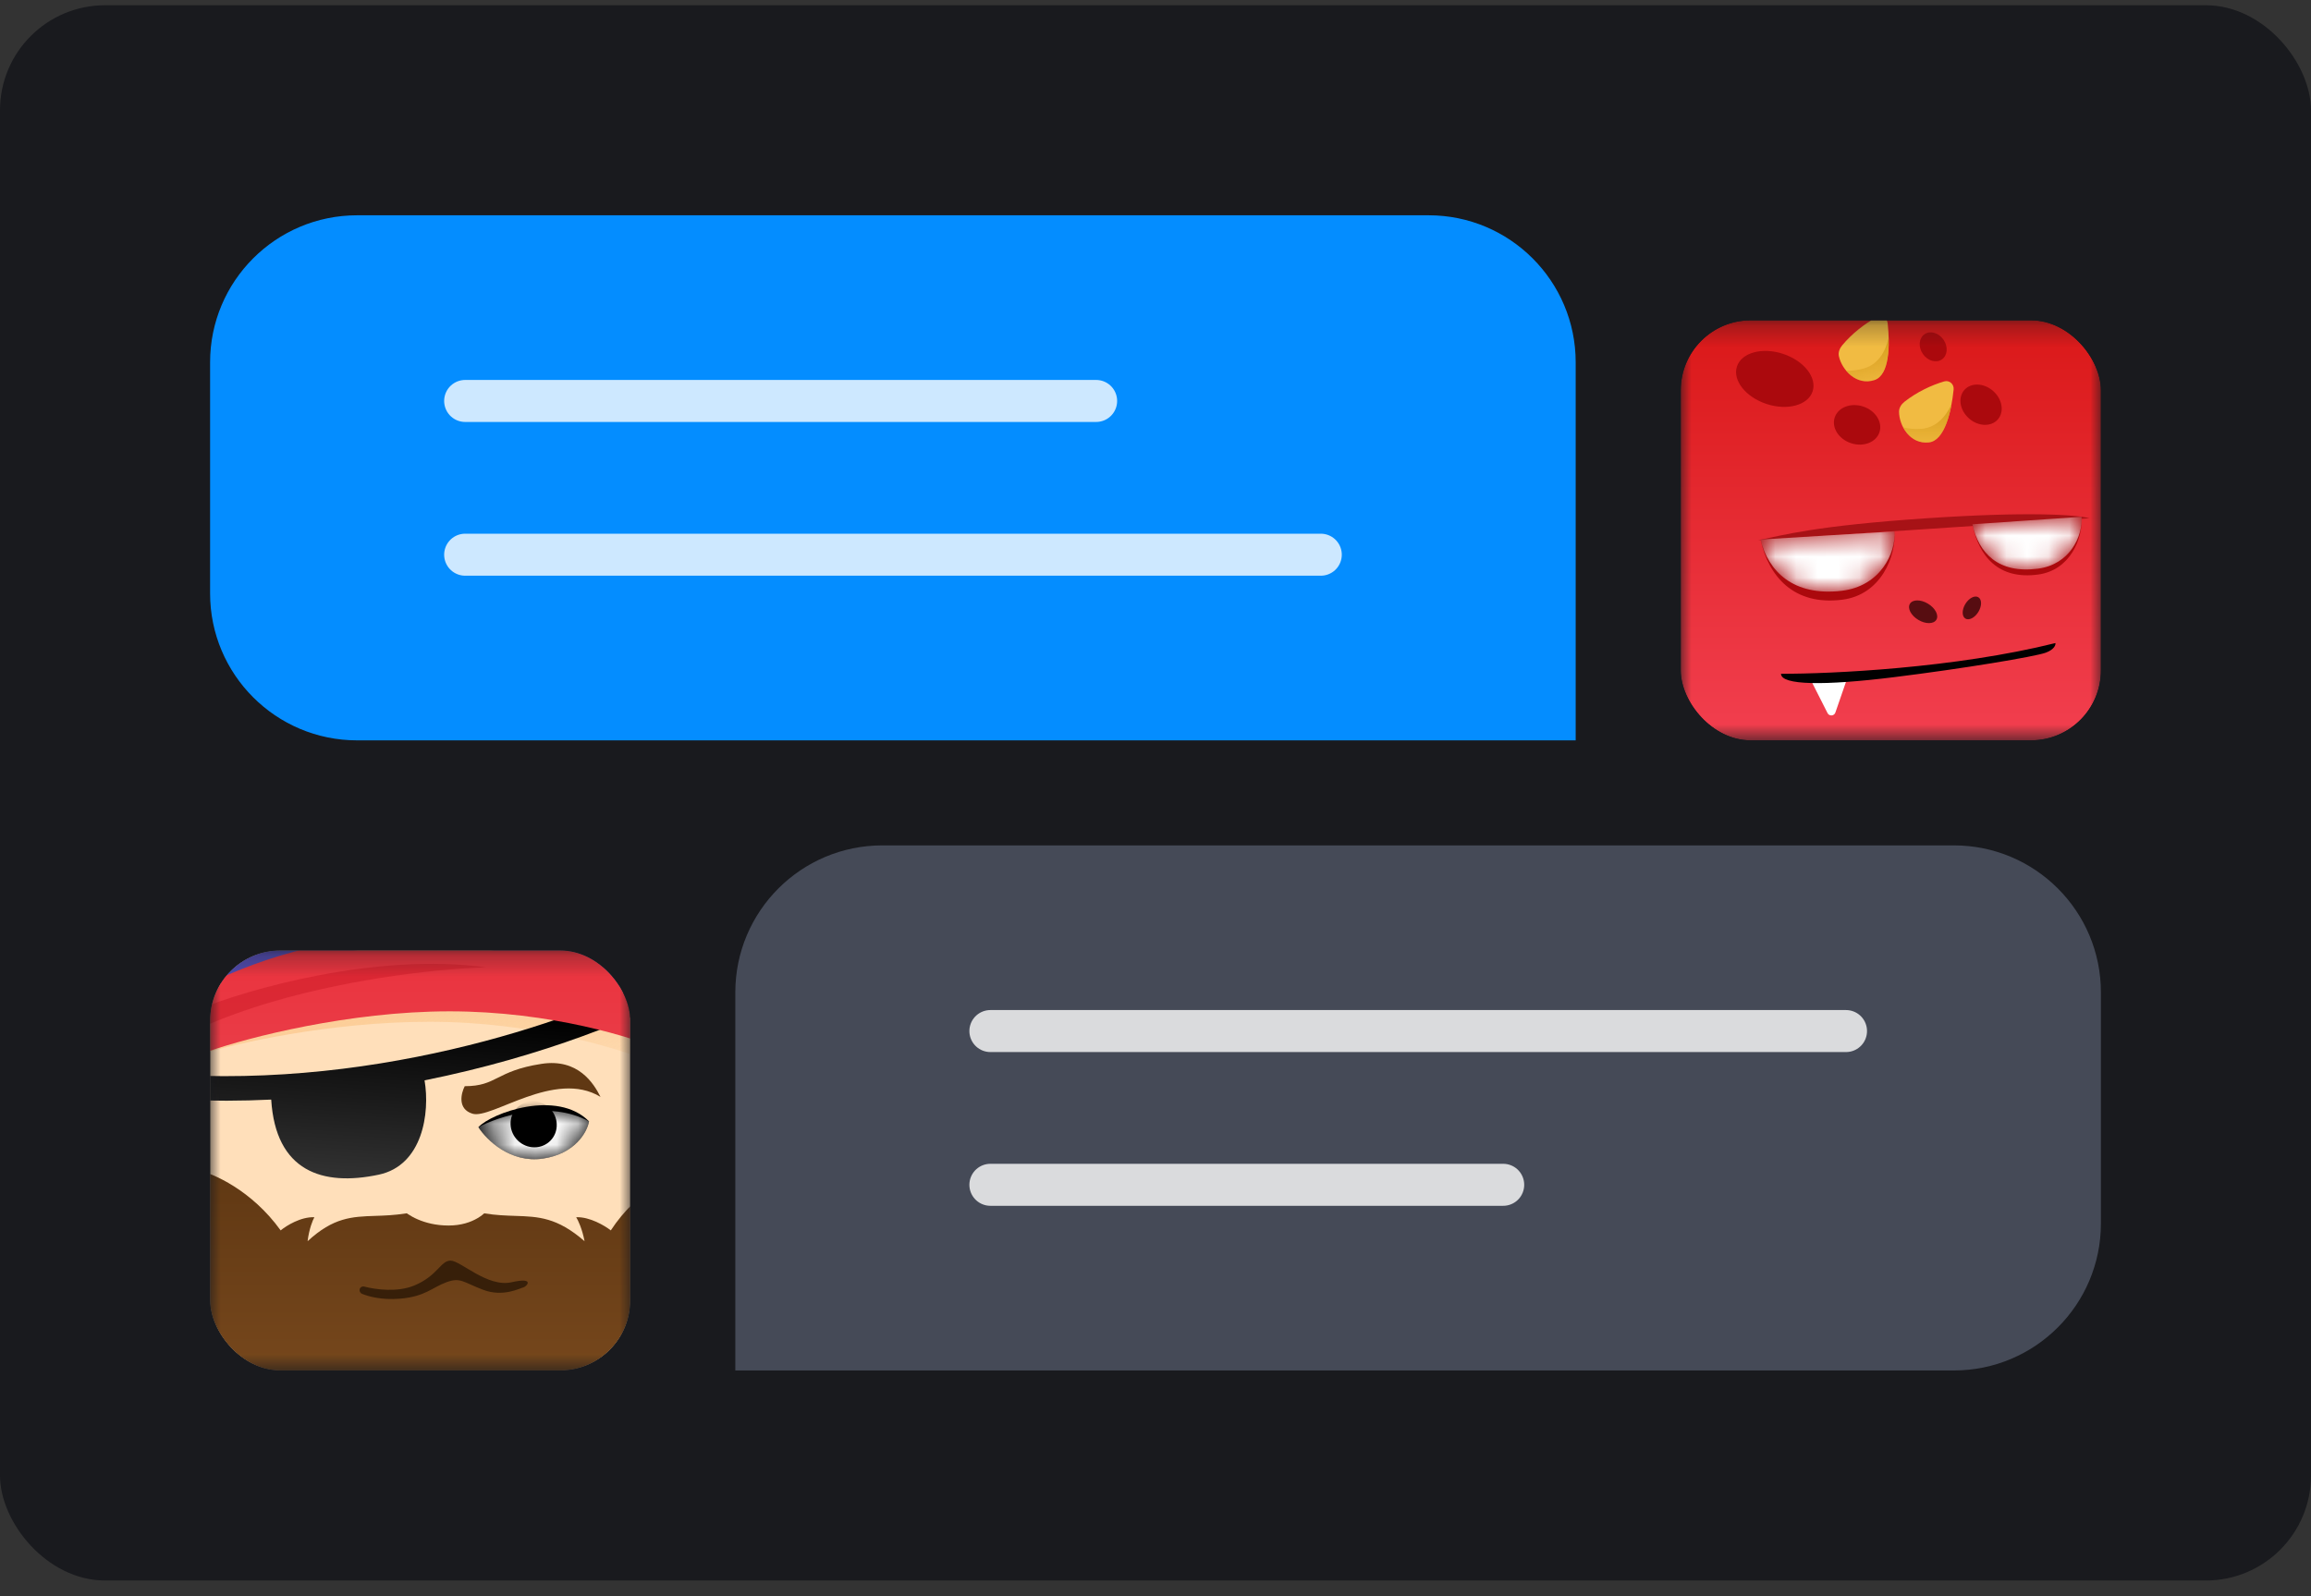
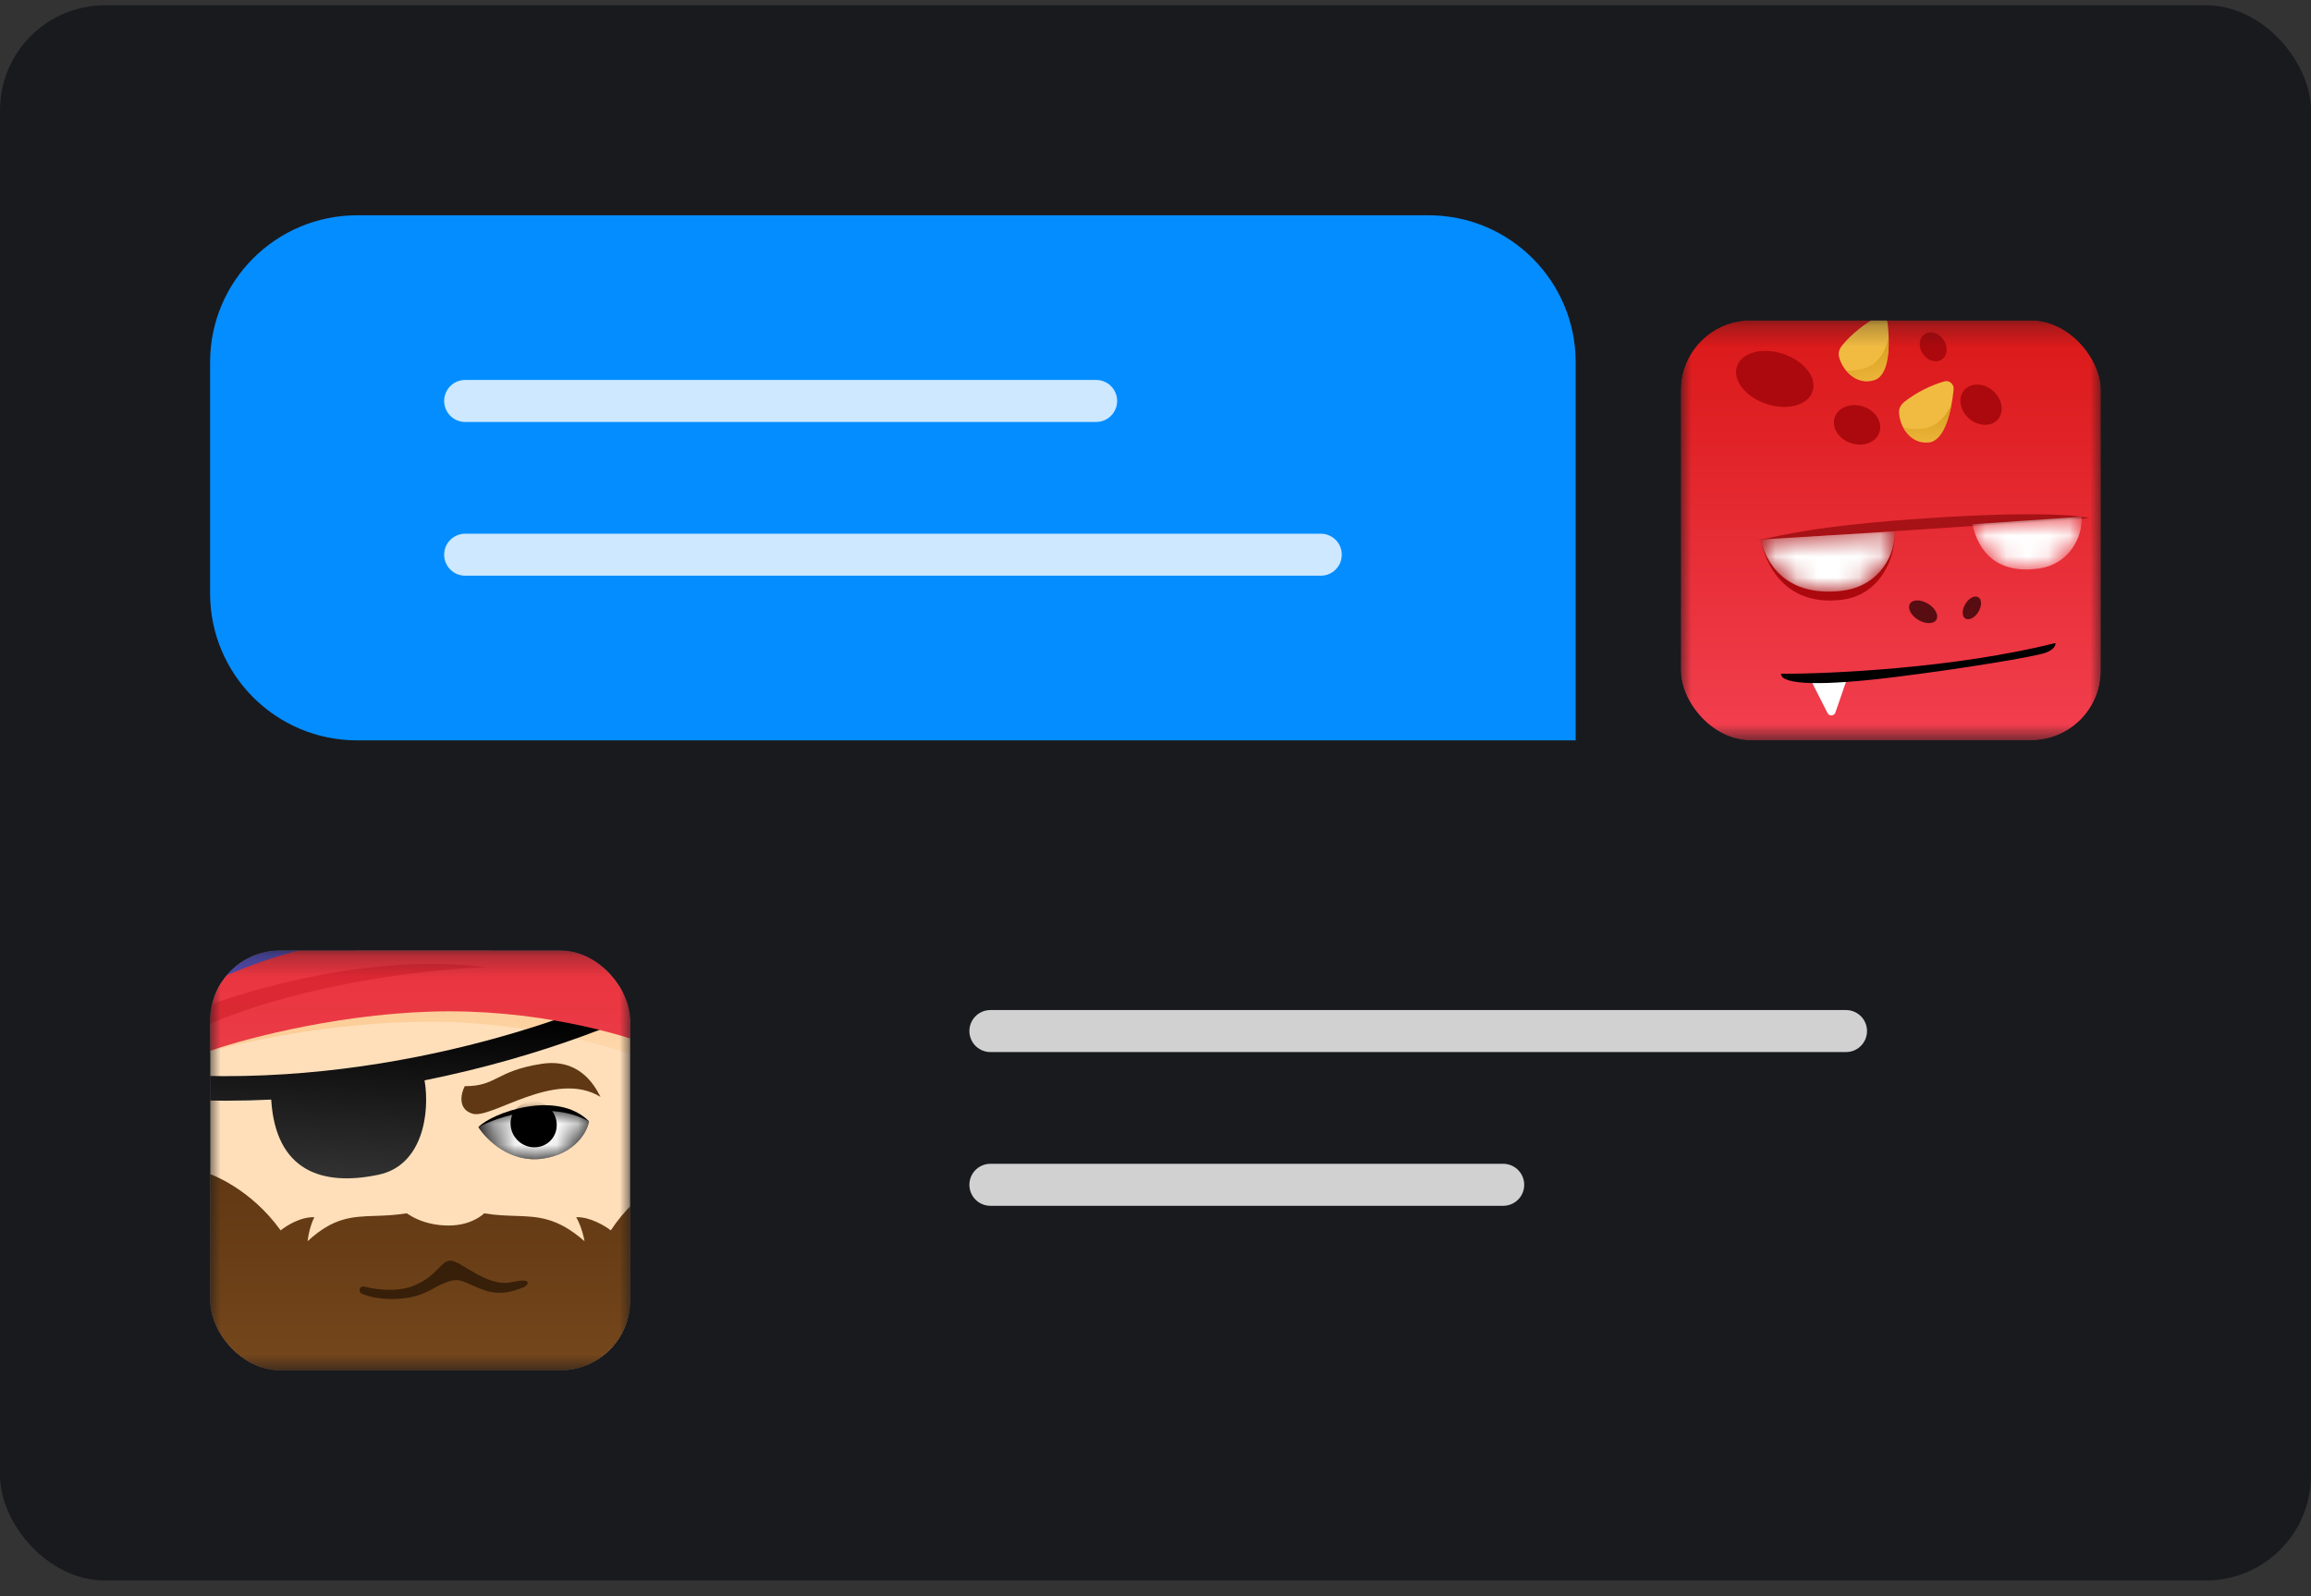
<svg xmlns="http://www.w3.org/2000/svg" width="110" height="76" viewBox="0 0 110 76" fill="none">
  <rect x="0" y="0" width="110" height="76" fill="#333333" stroke="none" />
  <rect y="0.25" width="110" height="75" rx="5" fill="#191A1E" />
  <g clip-path="url(#clip0_423_130)">
    <mask id="mask0_423_130" style="mask-type:alpha" maskUnits="userSpaceOnUse" x="80" y="15" width="20" height="21">
      <rect x="80" y="15.25" width="20" height="20" fill="#F3B286" />
    </mask>
    <g mask="url(#mask0_423_130)">
      <rect x="80" y="15.25" width="20" height="20" fill="url(#paint0_linear_423_130)" />
      <path d="M83.68 25.721L99.453 24.674C98.838 24.506 96.562 24.349 91.722 24.674C86.368 25.034 84.884 25.48 83.68 25.721Z" fill="#A71216" />
      <ellipse cx="1.895" cy="1.256" rx="1.895" ry="1.256" transform="matrix(0.95 0.313 -0.313 0.95 83.07 16.254)" fill="#AB090D" />
      <ellipse cx="1.121" cy="0.919" rx="1.121" ry="0.919" transform="matrix(0.95 0.313 -0.313 0.95 87.617 19.004)" fill="#AB090D" />
      <ellipse cx="1.061" cy="0.87" rx="1.061" ry="0.87" transform="matrix(0.749 0.663 -0.663 0.749 94.078 17.914)" fill="#AB090D" />
      <ellipse cx="0.729" cy="0.597" rx="0.729" ry="0.597" transform="matrix(0.568 0.823 -0.823 0.568 92.094 15.574)" fill="#AB090D" />
      <path d="M89.226 18.094C88.364 18.38 87.675 17.612 87.53 16.968C87.487 16.781 87.561 16.592 87.683 16.444C88.155 15.875 88.768 15.405 89.328 15.102C89.555 14.98 89.822 15.13 89.85 15.386C89.967 16.456 89.934 17.858 89.226 18.094Z" fill="#F1BB42" />
      <path fill-rule="evenodd" clip-rule="evenodd" d="M87.87 17.651C88.133 17.661 88.42 17.628 88.728 17.539C89.391 17.348 89.736 16.765 89.895 16.096C89.919 16.998 89.781 17.91 89.222 18.096C88.666 18.281 88.183 18.027 87.87 17.651Z" fill="url(#paint1_linear_423_130)" />
      <path d="M91.814 21.064C90.911 21.164 90.398 20.268 90.391 19.608C90.388 19.416 90.5 19.247 90.65 19.128C91.231 18.67 91.929 18.338 92.54 18.16C92.787 18.088 93.016 18.29 92.99 18.546C92.881 19.617 92.556 20.981 91.814 21.064Z" fill="#F1BB42" />
      <path fill-rule="evenodd" clip-rule="evenodd" d="M90.586 20.348C90.841 20.412 91.129 20.44 91.448 20.418C92.136 20.369 92.596 19.871 92.891 19.25C92.726 20.137 92.401 21.001 91.815 21.066C91.233 21.13 90.813 20.781 90.586 20.348Z" fill="url(#paint2_linear_423_130)" />
      <path d="M90.178 25.3L83.797 25.688C84.182 27.435 85.374 28.844 87.683 28.554C89.531 28.322 90.251 26.497 90.178 25.3Z" fill="#AB090D" />
      <mask id="mask1_423_130" style="mask-type:alpha" maskUnits="userSpaceOnUse" x="83" y="25" width="8" height="4">
        <path d="M90.178 25.3L83.797 25.688C84.167 27.193 85.347 28.399 87.657 28.129C89.506 27.913 90.241 26.332 90.178 25.3Z" fill="white" />
      </mask>
      <g mask="url(#mask1_423_130)">
        <path d="M90.178 25.3L83.797 25.688C84.167 27.193 85.347 28.399 87.657 28.129C89.506 27.913 90.241 26.332 90.178 25.3Z" fill="white" />
      </g>
-       <path d="M99.083 24.605L93.883 24.961C94.194 26.51 95.138 27.614 97.021 27.353C98.527 27.144 99.141 25.666 99.083 24.605Z" fill="#AB090D" />
      <mask id="mask2_423_130" style="mask-type:alpha" maskUnits="userSpaceOnUse" x="93" y="24" width="7" height="4">
        <path d="M99.083 24.605L93.883 24.961C94.185 26.342 95.123 27.322 97.006 27.075C98.513 26.877 99.134 25.553 99.083 24.605Z" fill="white" />
      </mask>
      <g mask="url(#mask2_423_130)">
        <path d="M99.083 24.605L93.883 24.961C94.185 26.342 95.123 27.322 97.006 27.075C98.513 26.877 99.134 25.553 99.083 24.605Z" fill="white" />
      </g>
      <path d="M86.988 33.952L86.148 32.293H87.925L87.361 33.926C87.302 34.095 87.069 34.111 86.988 33.952Z" fill="white" />
      <path d="M97.835 30.617C93.069 31.809 87.141 32.088 84.773 32.079C84.773 32.628 86.822 32.653 90.141 32.242C93.46 31.831 96.874 31.262 97.38 31.073C97.784 30.921 97.852 30.706 97.835 30.617Z" fill="black" />
      <ellipse cx="0.735" cy="0.449" rx="0.735" ry="0.449" transform="matrix(0.856 0.517 -0.517 0.856 91.141 28.363)" fill="#570D11" />
      <ellipse cx="0.594" cy="0.363" rx="0.594" ry="0.363" transform="matrix(-0.52 0.854 -0.854 -0.52 94.477 28.625)" fill="#570D11" />
    </g>
  </g>
  <g clip-path="url(#clip1_423_130)">
    <mask id="mask3_423_130" style="mask-type:alpha" maskUnits="userSpaceOnUse" x="10" y="45" width="20" height="21">
      <rect x="10" y="45.25" width="20" height="20" fill="#F3B286" />
    </mask>
    <g mask="url(#mask3_423_130)">
      <rect x="10" y="45.25" width="20" height="20" fill="#FFDFBA" />
      <path fill-rule="evenodd" clip-rule="evenodd" d="M9.391 55.703C10.137 55.863 11.977 56.662 13.359 58.581C13.624 58.361 14.317 57.927 14.964 57.954C14.887 58.089 14.714 58.505 14.641 59.096C15.874 57.956 16.761 57.927 17.862 57.89C18.736 57.861 19.746 57.828 21.171 57.23L21.171 57.23C21.171 57.23 21.171 57.23 21.171 57.23C21.171 57.23 21.171 57.23 21.171 57.23L21.171 57.23C22.636 57.828 23.648 57.861 24.524 57.89C25.627 57.927 26.516 57.956 27.824 59.096C27.712 58.505 27.512 58.089 27.426 57.954C28.071 57.927 28.793 58.361 29.073 58.581C30.328 56.662 32.115 55.863 32.851 55.703L33.17 65.369H21.44H21.44H9.71L9.391 55.703Z" fill="url(#paint3_linear_423_130)" />
      <path d="M19.716 61.206C18.92 61.536 17.892 61.4 17.34 61.257C17.242 61.232 17.143 61.287 17.119 61.383C17.098 61.471 17.147 61.568 17.233 61.602C17.51 61.711 18.131 61.911 19.055 61.831C20.241 61.73 20.575 61.295 21.249 61.049C21.922 60.802 22.046 61.049 23.001 61.411C23.956 61.773 24.768 61.324 24.912 61.295C25.056 61.266 25.504 60.788 24.352 61.049C23.201 61.31 21.925 60.02 21.447 60.02C20.968 60.02 20.833 60.744 19.716 61.206Z" fill="#371F09" />
      <path d="M21.349 58.349C20.157 58.349 19.368 57.827 19.123 57.565L21.141 57.164L23.351 57.412C23.18 57.725 22.541 58.349 21.349 58.349Z" fill="#FFDFBA" />
      <path d="M32.25 41.027H8.695L8.943 48.544L20.774 45.849L32.498 48.544L32.25 41.027Z" fill="#504AAE" />
      <path d="M21.385 48.664C16.587 48.513 11.738 49.554 9.913 50.093L9.909 47.062C11.681 46.342 15.343 44.907 21.381 45.098C26.305 45.254 30.196 47.129 31.525 48.047L31.529 50.778C30.147 50.137 26.183 48.817 21.385 48.664Z" fill="url(#paint4_linear_423_130)" />
      <path fill-rule="evenodd" clip-rule="evenodd" d="M32.007 46.168C28.665 48.042 19.259 51.705 8.675 51.188L8.618 52.356C10.075 52.427 11.509 52.421 12.909 52.353C13.119 55.766 15.344 56.5 18.032 55.927C20.115 55.482 20.474 52.991 20.208 51.437C25.905 50.295 30.417 48.4 32.579 47.188L32.007 46.168Z" fill="url(#paint5_linear_423_130)" />
      <path d="M21.401 48.151C16.6 48.151 11.788 49.407 9.983 50.035L9.878 46.849C11.624 46.033 15.236 44.402 21.277 44.402C26.204 44.402 30.155 46.244 31.514 47.164L31.609 50.035C30.207 49.407 26.201 48.151 21.401 48.151Z" fill="url(#paint6_linear_423_130)" />
      <path opacity="0.5" d="M23.157 46.058C17.883 45.341 11.799 47.098 9.416 48.067L9.446 48.984C10.559 48.477 11.755 48.051 12.967 47.695C16.985 46.515 21.183 46.107 23.157 46.058Z" fill="#CC1B26" />
      <path d="M22.489 53.025C21.767 52.803 21.943 52.059 22.121 51.715C23.664 51.715 23.578 50.991 25.772 50.652C27.527 50.381 28.265 51.592 28.583 52.224C26.412 50.899 23.393 53.303 22.489 53.025Z" fill="#603813" />
      <path d="M28.037 53.389C26.512 51.852 23.408 52.984 22.769 53.667C23.149 54.263 24.297 55.396 25.847 55.162C27.397 54.928 27.953 53.882 28.037 53.389Z" fill="black" />
      <mask id="mask4_423_130" style="mask-type:alpha" maskUnits="userSpaceOnUse" x="22" y="52" width="7" height="4">
        <path d="M28.036 53.392C26.149 52.359 23.738 53.147 22.768 53.67C23.148 54.266 24.297 55.399 25.846 55.165C27.396 54.931 27.952 53.885 28.036 53.392Z" fill="white" />
      </mask>
      <g mask="url(#mask4_423_130)">
-         <path d="M28.036 53.392C26.149 52.359 23.738 53.147 22.768 53.67C23.148 54.266 24.297 55.399 25.846 55.165C27.396 54.931 27.952 53.885 28.036 53.392Z" fill="white" />
+         <path d="M28.036 53.392C26.149 52.359 23.738 53.147 22.768 53.67C23.148 54.266 24.297 55.399 25.846 55.165C27.396 54.931 27.952 53.885 28.036 53.392" fill="white" />
        <circle cx="1.099" cy="1.099" r="1.099" transform="matrix(1 0 0.033 0.999 24.266 52.43)" fill="black" />
      </g>
    </g>
  </g>
  <path d="M75 17.25C75 13.384 71.866 10.25 68 10.25H17C13.134 10.25 10 13.384 10 17.25V28.25C10 32.116 13.134 35.25 17 35.25H75V17.25Z" fill="#048DFF" />
  <g opacity="0.8">
    <path d="M22.141 19.09H52.174" stroke="white" stroke-width="2" stroke-linecap="round" />
    <path d="M22.141 26.41H62.867" stroke="white" stroke-width="2" stroke-linecap="round" />
  </g>
-   <path d="M100 47.25C100 43.384 96.866 40.25 93 40.25H42C38.134 40.25 35 43.384 35 47.25V65.25H93C96.866 65.25 100 62.116 100 58.25V47.25Z" fill="#454A57" />
  <g opacity="0.8">
    <path d="M47.141 49.09H87.867" stroke="white" stroke-width="2" stroke-linecap="round" />
    <path d="M47.141 56.41H71.55" stroke="white" stroke-width="2" stroke-linecap="round" />
  </g>
  <defs>
    <linearGradient id="paint0_linear_423_130" x1="90" y1="15.25" x2="90" y2="35.25" gradientUnits="userSpaceOnUse">
      <stop stop-color="#DA1818" />
      <stop offset="1" stop-color="#F23F4F" />
    </linearGradient>
    <linearGradient id="paint1_linear_423_130" x1="88.768" y1="16.337" x2="89.245" y2="18.566" gradientUnits="userSpaceOnUse">
      <stop stop-color="#D69C1C" />
      <stop offset="1" stop-color="#D69C1C" stop-opacity="0" />
    </linearGradient>
    <linearGradient id="paint2_linear_423_130" x1="91.739" y1="19.25" x2="91.739" y2="21.53" gradientUnits="userSpaceOnUse">
      <stop stop-color="#D69C1C" />
      <stop offset="1" stop-color="#D69C1C" stop-opacity="0" />
    </linearGradient>
    <linearGradient id="paint3_linear_423_130" x1="21.121" y1="55.703" x2="21.121" y2="65.369" gradientUnits="userSpaceOnUse">
      <stop stop-color="#603813" />
      <stop offset="1" stop-color="#76471C" />
    </linearGradient>
    <linearGradient id="paint4_linear_423_130" x1="20.714" y1="45.077" x2="22.143" y2="53.923" gradientUnits="userSpaceOnUse">
      <stop stop-color="#FBC689" />
      <stop offset="1" stop-color="#FBC689" stop-opacity="0" />
    </linearGradient>
    <linearGradient id="paint5_linear_423_130" x1="16.848" y1="48.001" x2="16.31" y2="57.217" gradientUnits="userSpaceOnUse">
      <stop />
      <stop offset="1" stop-color="#393939" />
    </linearGradient>
    <linearGradient id="paint6_linear_423_130" x1="20.61" y1="44.402" x2="20.61" y2="50.035" gradientUnits="userSpaceOnUse">
      <stop stop-color="#EA313C" />
      <stop offset="1" stop-color="#EA3C47" />
    </linearGradient>
    <clipPath id="clip0_423_130">
      <rect x="80" y="15.25" width="20" height="20" rx="3.333" fill="white" />
    </clipPath>
    <clipPath id="clip1_423_130">
      <rect x="10" y="45.25" width="20" height="20" rx="3.333" fill="white" />
    </clipPath>
  </defs>
</svg>